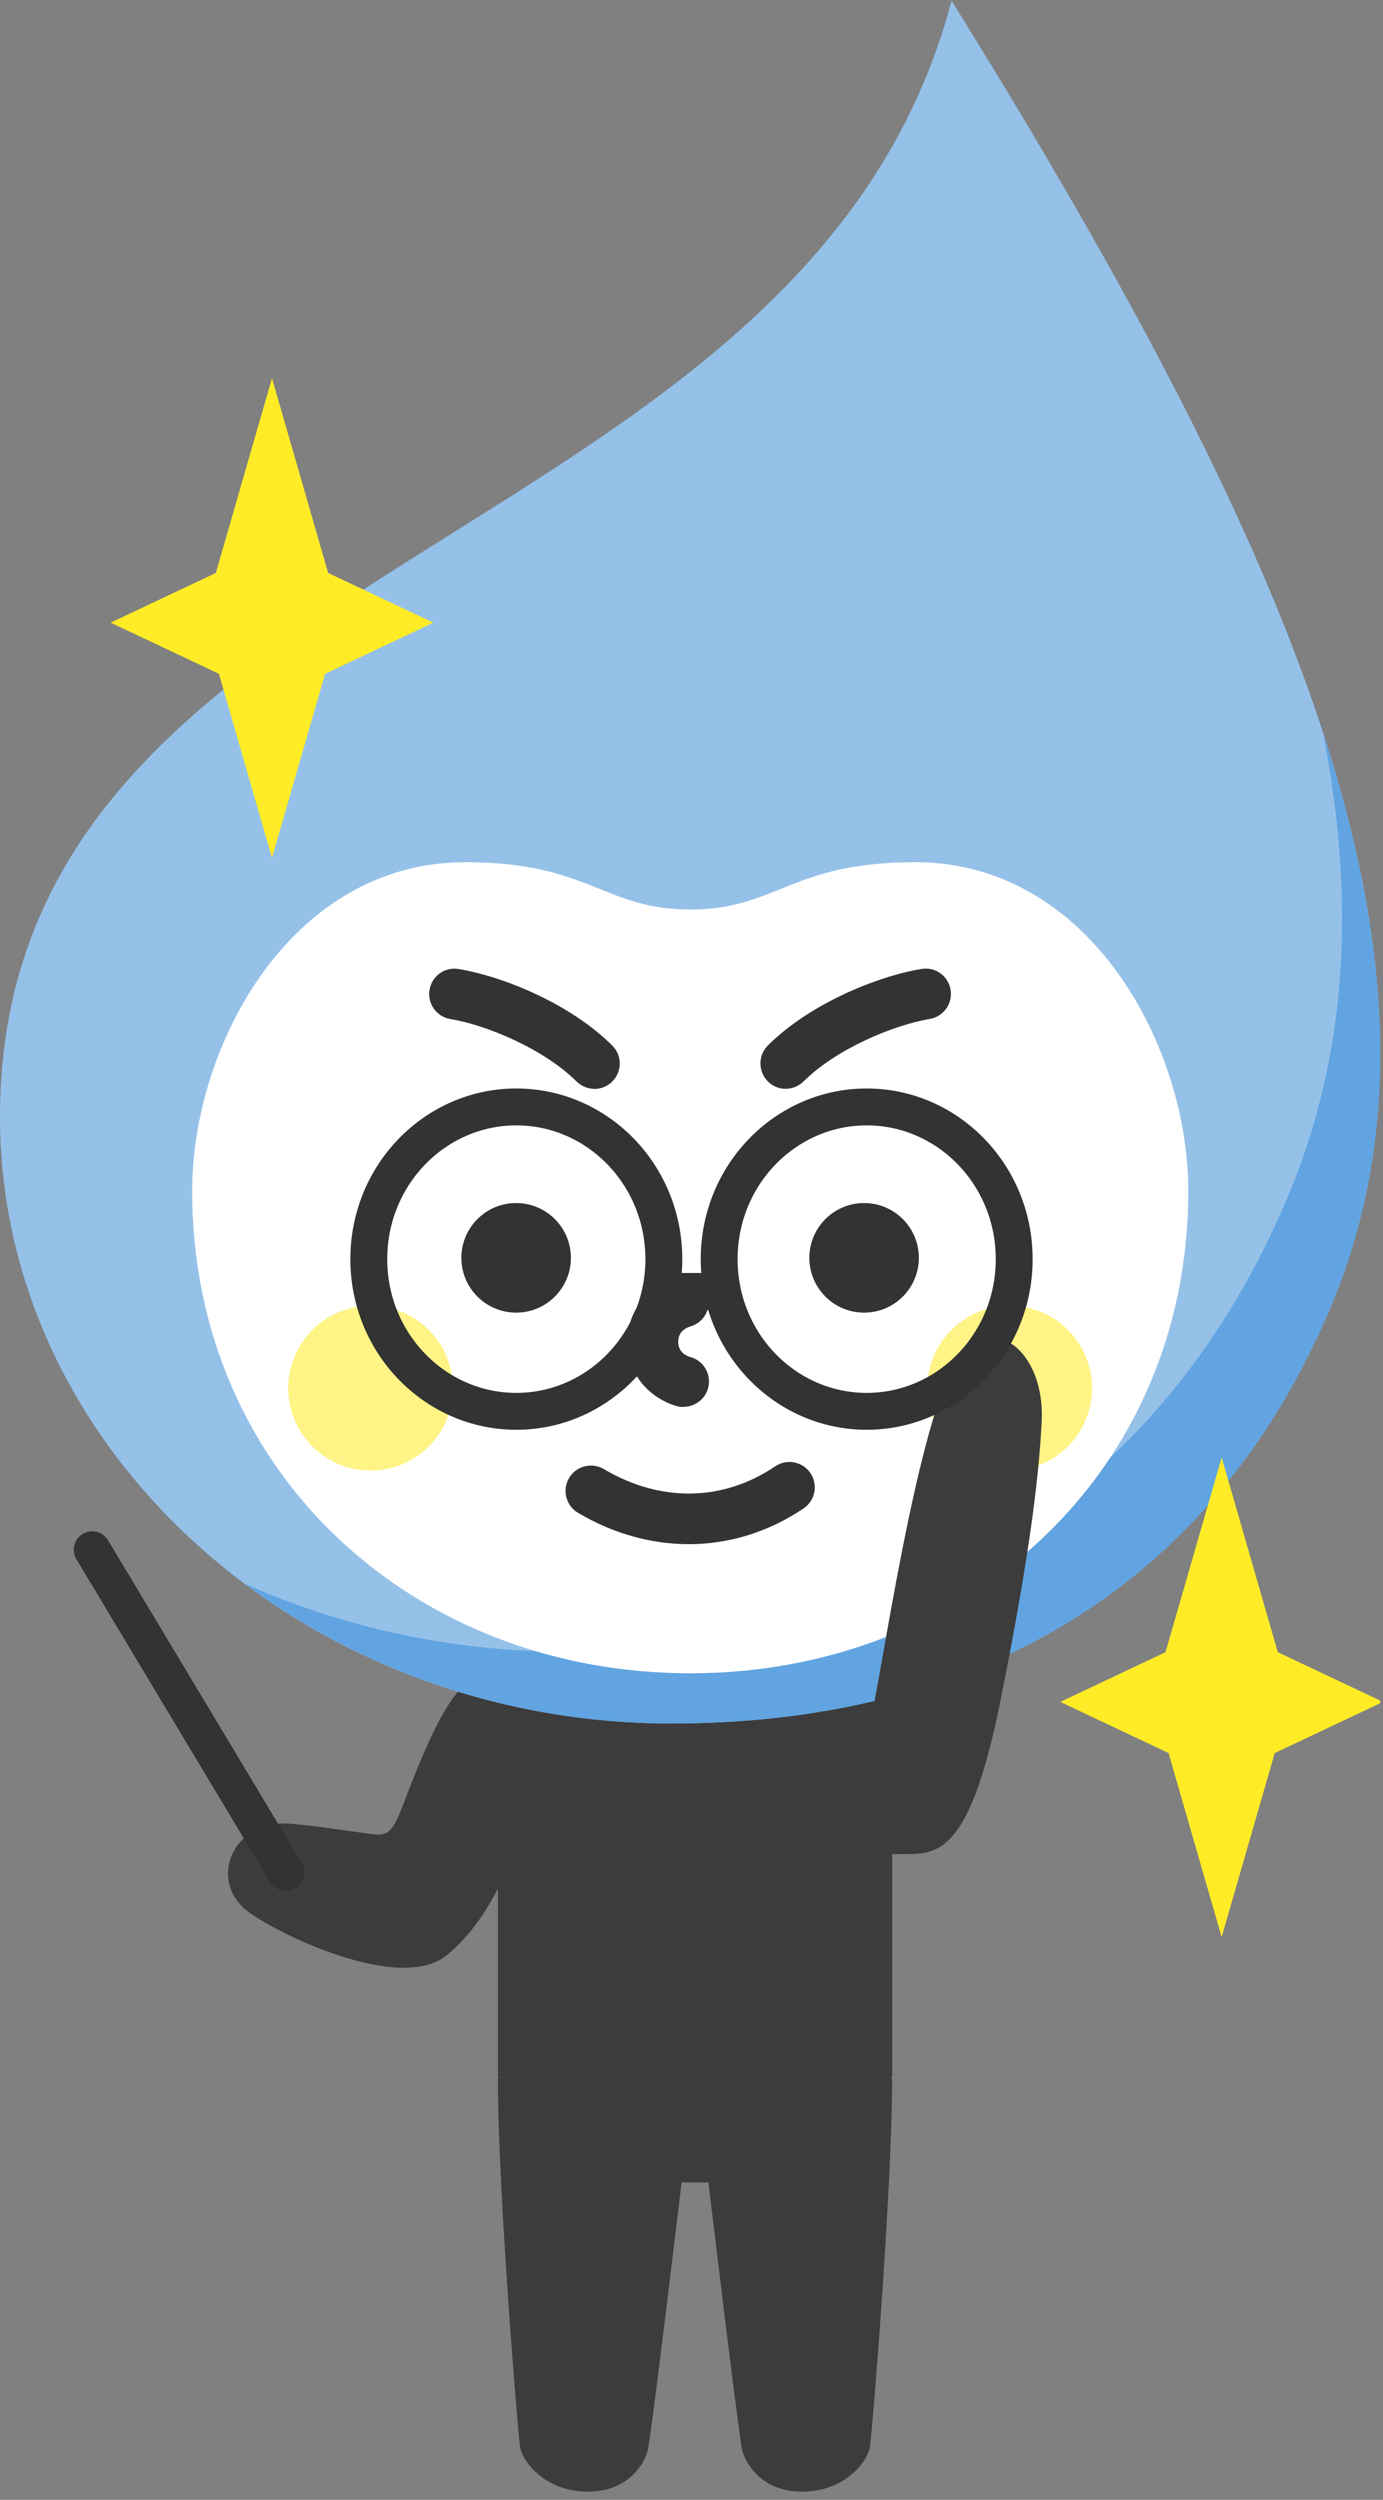
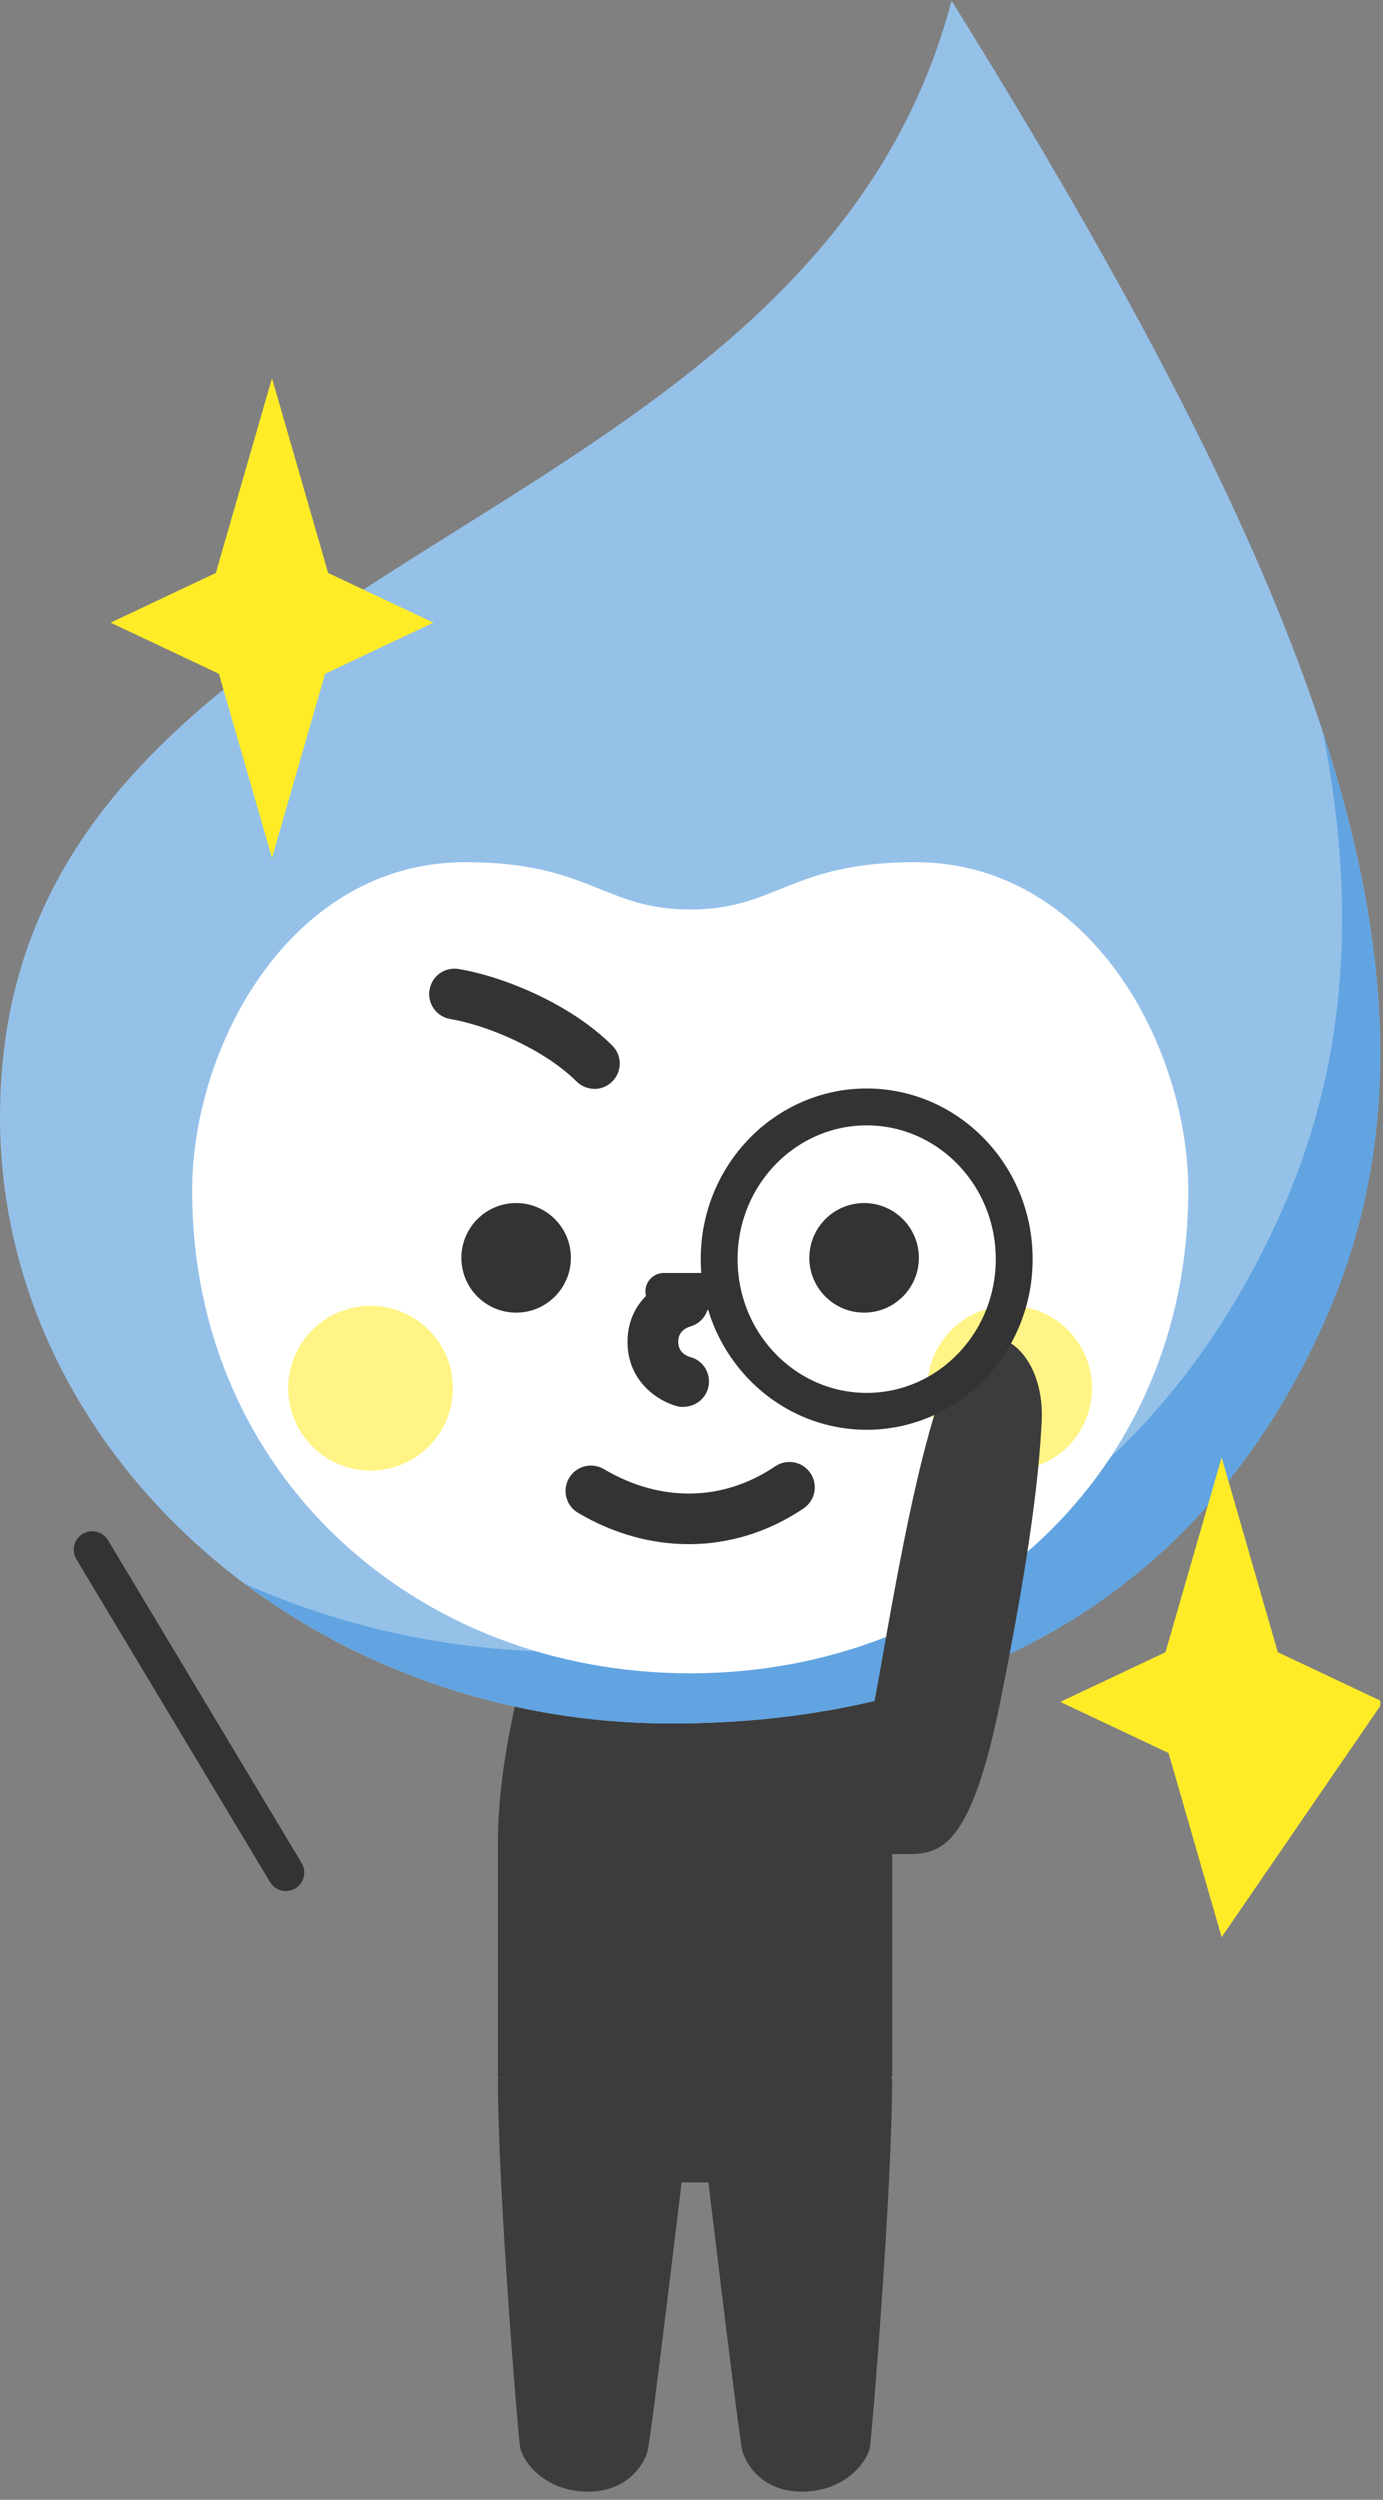
<svg xmlns="http://www.w3.org/2000/svg" width="150" height="271" viewBox="0 0 150 271" fill="none">
  <rect x="0" y="0" width="150" height="271" fill="#808080" stroke="none" />
  <g clip-path="url(#clip0_59_33780)">
    <path d="M96.76 225.37C96.76 237.29 94.59 263.86 94.35 265.3C94.11 266.74 91.82 269.99 87.25 270.11C82.68 270.23 80.88 267.1 80.51 265.66C80.14 264.22 76.9 237.15 76.9 237.15C76.03 230.23 77.64 221.98 85.26 218.42C94.82 213.95 96.74 225.37 96.74 225.37H96.76Z" fill="#3C3C3C" />
    <path d="M54 225.37C54 237.29 56.17 263.86 56.41 265.3C56.65 266.74 58.94 269.99 63.51 270.11C68.08 270.23 69.88 267.1 70.25 265.66C70.62 264.22 73.86 237.15 73.86 237.15C74.73 230.23 73.12 221.98 65.5 218.42C55.94 213.95 54.02 225.37 54.02 225.37H54Z" fill="#3C3C3C" />
    <path d="M56.83 181.08C56.83 181.08 54 190.63 54 199.83V225.05L71.5 236.59H79.27L96.77 225.05V199.83C96.76 190.63 93.93 181.08 93.93 181.08H56.83Z" fill="#3C3C3C" />
-     <path d="M61.77 181.4H53.07C49.79 181.4 47.15 186.58 43.76 195.55C42.34 199.31 41.86 199.03 39.39 198.7C36.49 198.32 32.9 197.74 30.92 197.68C25.64 197.51 22.69 203.19 26.35 206.78C28.45 208.83 43.07 216.38 48.47 211.95C53.87 207.52 55.84 200.08 56.21 199.39H61.76V181.41L61.77 181.4Z" fill="#3C3C3C" />
    <path d="M31 203L10 168" stroke="#333333" stroke-width="4" stroke-linecap="round" />
    <path d="M144.17 142.06C132.55 169.33 109.1 186.84 72.79 186.84C33.11 186.84 0 157.4 0 121.09C0 59.2 87.33 60.25 103.21 0.08C141.65 61.94 159.62 105.8 144.17 142.06Z" fill="#95C1E9" />
    <path d="M143.5 79.45C147.12 98.01 146.09 114.67 139.54 130.06C126.83 159.9 101.17 179.06 61.43 179.06C48.98 179.06 37.13 176.4 26.55 171.69C39.2 181.15 55.36 186.84 72.8 186.84C109.11 186.84 132.56 169.33 144.18 142.06C152.04 123.62 151.23 103.2 143.5 79.46V79.45Z" fill="#61A4E1" />
    <path d="M74.85 181.4C45.02 181.4 20.84 159.78 20.84 129.09C20.84 113.39 31.52 93.47 50.47 93.47C63.99 93.47 65.46 98.6 74.86 98.6C84.26 98.6 85.72 93.47 99.25 93.47C118.2 93.47 128.88 113.39 128.88 129.09C128.88 159.79 104.7 181.4 74.87 181.4H74.85Z" fill="white" />
-     <path d="M85.23 118.041C84.52 118.041 83.82 117.77 83.28 117.23C82.21 116.15 82.21 114.41 83.28 113.34C87.84 108.8 95.11 105.851 99.93 105.041C101.44 104.781 102.85 105.801 103.1 107.291C103.35 108.791 102.34 110.21 100.85 110.46C96.83 111.14 90.67 113.74 87.16 117.23C86.62 117.76 85.92 118.03 85.22 118.03L85.23 118.041Z" fill="#333333" />
    <path d="M64.47 118.04C63.77 118.04 63.07 117.77 62.53 117.24C59.02 113.75 52.86 111.14 48.84 110.47C47.34 110.22 46.33 108.8 46.59 107.3C46.84 105.8 48.25 104.79 49.76 105.05C54.58 105.86 61.85 108.8 66.41 113.35C67.49 114.42 67.49 116.16 66.41 117.24C65.87 117.78 65.17 118.05 64.46 118.05L64.47 118.04Z" fill="#333333" />
    <path d="M55.98 142.3C59.261 142.3 61.92 139.641 61.92 136.36C61.92 133.079 59.261 130.42 55.98 130.42C52.7 130.42 50.04 133.079 50.04 136.36C50.04 139.641 52.7 142.3 55.98 142.3Z" fill="#333333" />
    <path d="M93.72 142.3C97.001 142.3 99.66 139.641 99.66 136.36C99.66 133.079 97.001 130.42 93.72 130.42C90.44 130.42 87.78 133.079 87.78 136.36C87.78 139.641 90.44 142.3 93.72 142.3Z" fill="#333333" />
    <path d="M74.7 167.4C70.64 167.4 66.52 166.27 62.69 164C61.38 163.23 60.95 161.54 61.72 160.23C62.49 158.92 64.18 158.49 65.49 159.26C71.64 162.9 78.42 162.79 84.08 158.96C85.34 158.11 87.05 158.44 87.9 159.7C88.75 160.96 88.42 162.67 87.16 163.52C83.34 166.1 79.05 167.4 74.7 167.4Z" fill="#333333" />
    <path d="M40.19 159.42C45.122 159.42 49.12 155.422 49.12 150.49C49.12 145.558 45.122 141.56 40.19 141.56C35.258 141.56 31.26 145.558 31.26 150.49C31.26 155.422 35.258 159.42 40.19 159.42Z" fill="#FFF485" />
    <path d="M109.51 159.42C114.441 159.42 118.44 155.422 118.44 150.49C118.44 145.558 114.441 141.56 109.51 141.56C104.578 141.56 100.58 145.558 100.58 150.49C100.58 155.422 104.578 159.42 109.51 159.42Z" fill="#FFF485" />
    <path d="M74.12 152.53C73.89 152.53 73.66 152.5 73.43 152.44C71.57 151.97 68.06 149.9 68.06 145.47C68.06 141.04 71.57 138.98 73.43 138.5C74.9 138.12 76.4 139.01 76.78 140.48C77.15 141.94 76.29 143.42 74.84 143.81C74.36 143.96 73.56 144.37 73.56 145.46C73.56 146.55 74.37 146.97 74.85 147.11C76.32 147.49 77.18 148.98 76.81 150.45C76.49 151.69 75.36 152.51 74.13 152.51L74.12 152.53Z" fill="#333333" />
    <path d="M89 201H97.741C101.558 201 105.085 201.429 108.511 184.368C111.937 167.306 112.71 159.363 112.981 154.082C113.363 146.62 107.777 142.118 104.03 147.102C99.539 153.077 95.299 183.674 94.576 185.543H89L89 201Z" fill="#3C3C3C" />
-     <path d="M72 136.5C72 145.665 64.785 153 56 153C47.215 153 40 145.665 40 136.5C40 127.335 47.215 120 56 120C64.785 120 72 127.335 72 136.5Z" stroke="#333333" stroke-width="4" />
    <path d="M110 136.5C110 145.665 102.785 153 94 153C85.215 153 78 145.665 78 136.5C78 127.335 85.215 120 94 120C102.785 120 110 127.335 110 136.5Z" stroke="#333333" stroke-width="4" />
    <path d="M72 140H77.5" stroke="#333333" stroke-width="4" stroke-linecap="round" />
    <path d="M35.59 62.112L29.5 41L23.41 62.112L12 67.5L23.744 73.046L29.5 93L35.256 73.046L47 67.5L35.59 62.112Z" fill="#FFEC26" />
-     <path d="M138.59 179.112L132.5 158L126.41 179.112L115 184.5L126.744 190.046L132.5 210L138.256 190.046L150 184.5L138.59 179.112Z" fill="#FFEC26" />
+     <path d="M138.59 179.112L132.5 158L126.41 179.112L115 184.5L126.744 190.046L132.5 210L150 184.5L138.59 179.112Z" fill="#FFEC26" />
  </g>
  <defs>
    <clipPath id="clip0_59_33780">
      <rect width="149.7" height="270.04" fill="white" transform="translate(0 0.08)" />
    </clipPath>
  </defs>
</svg>